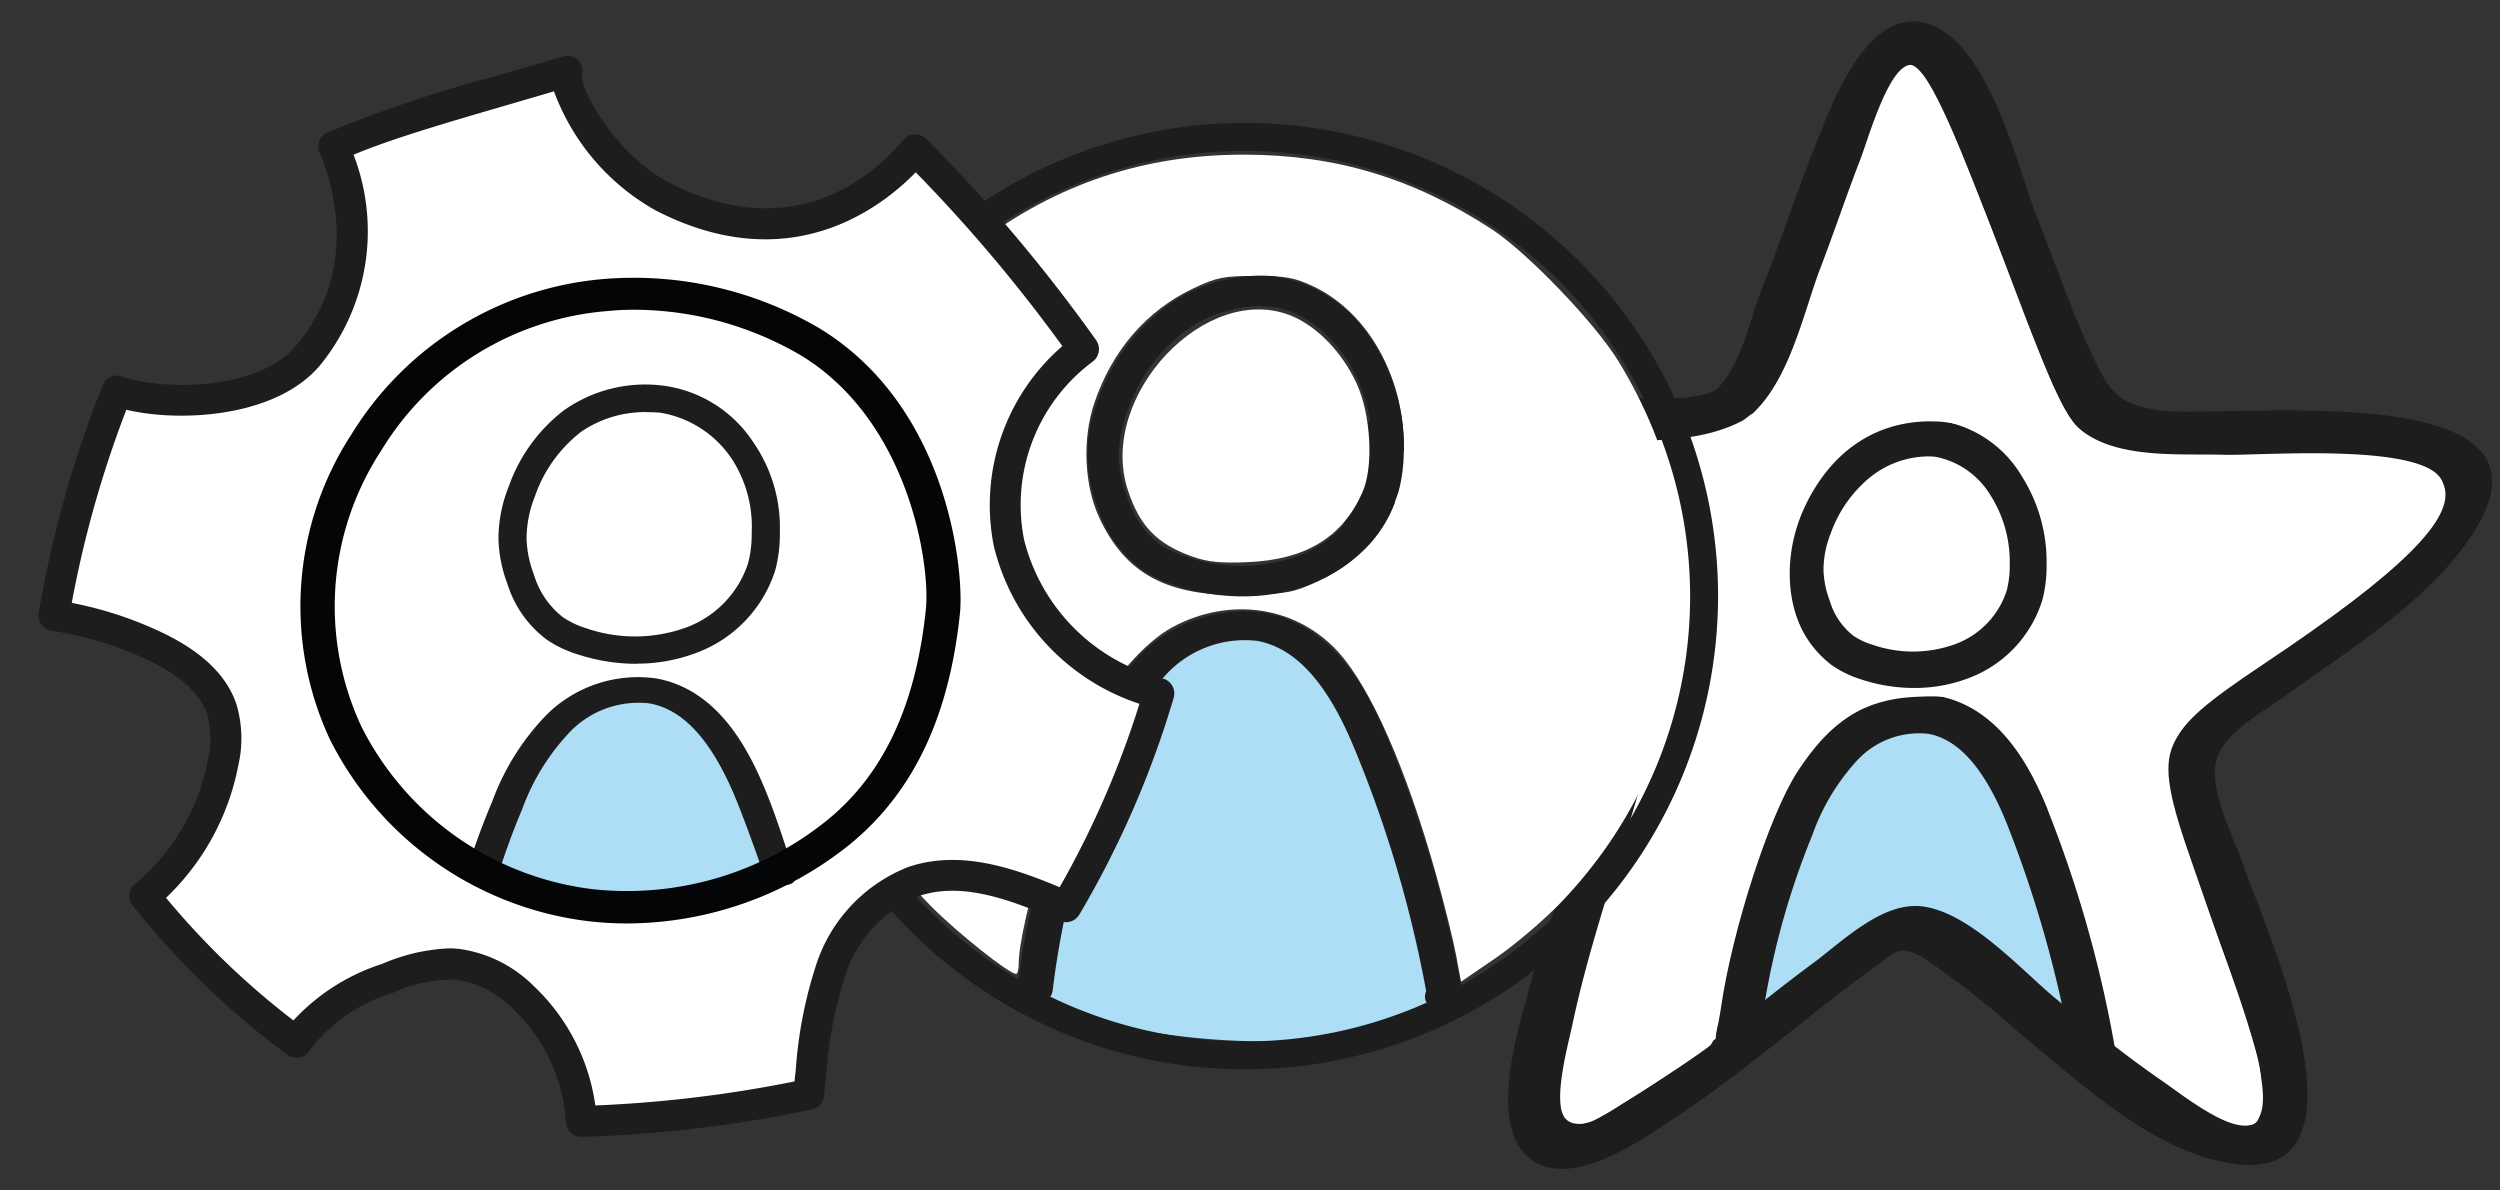
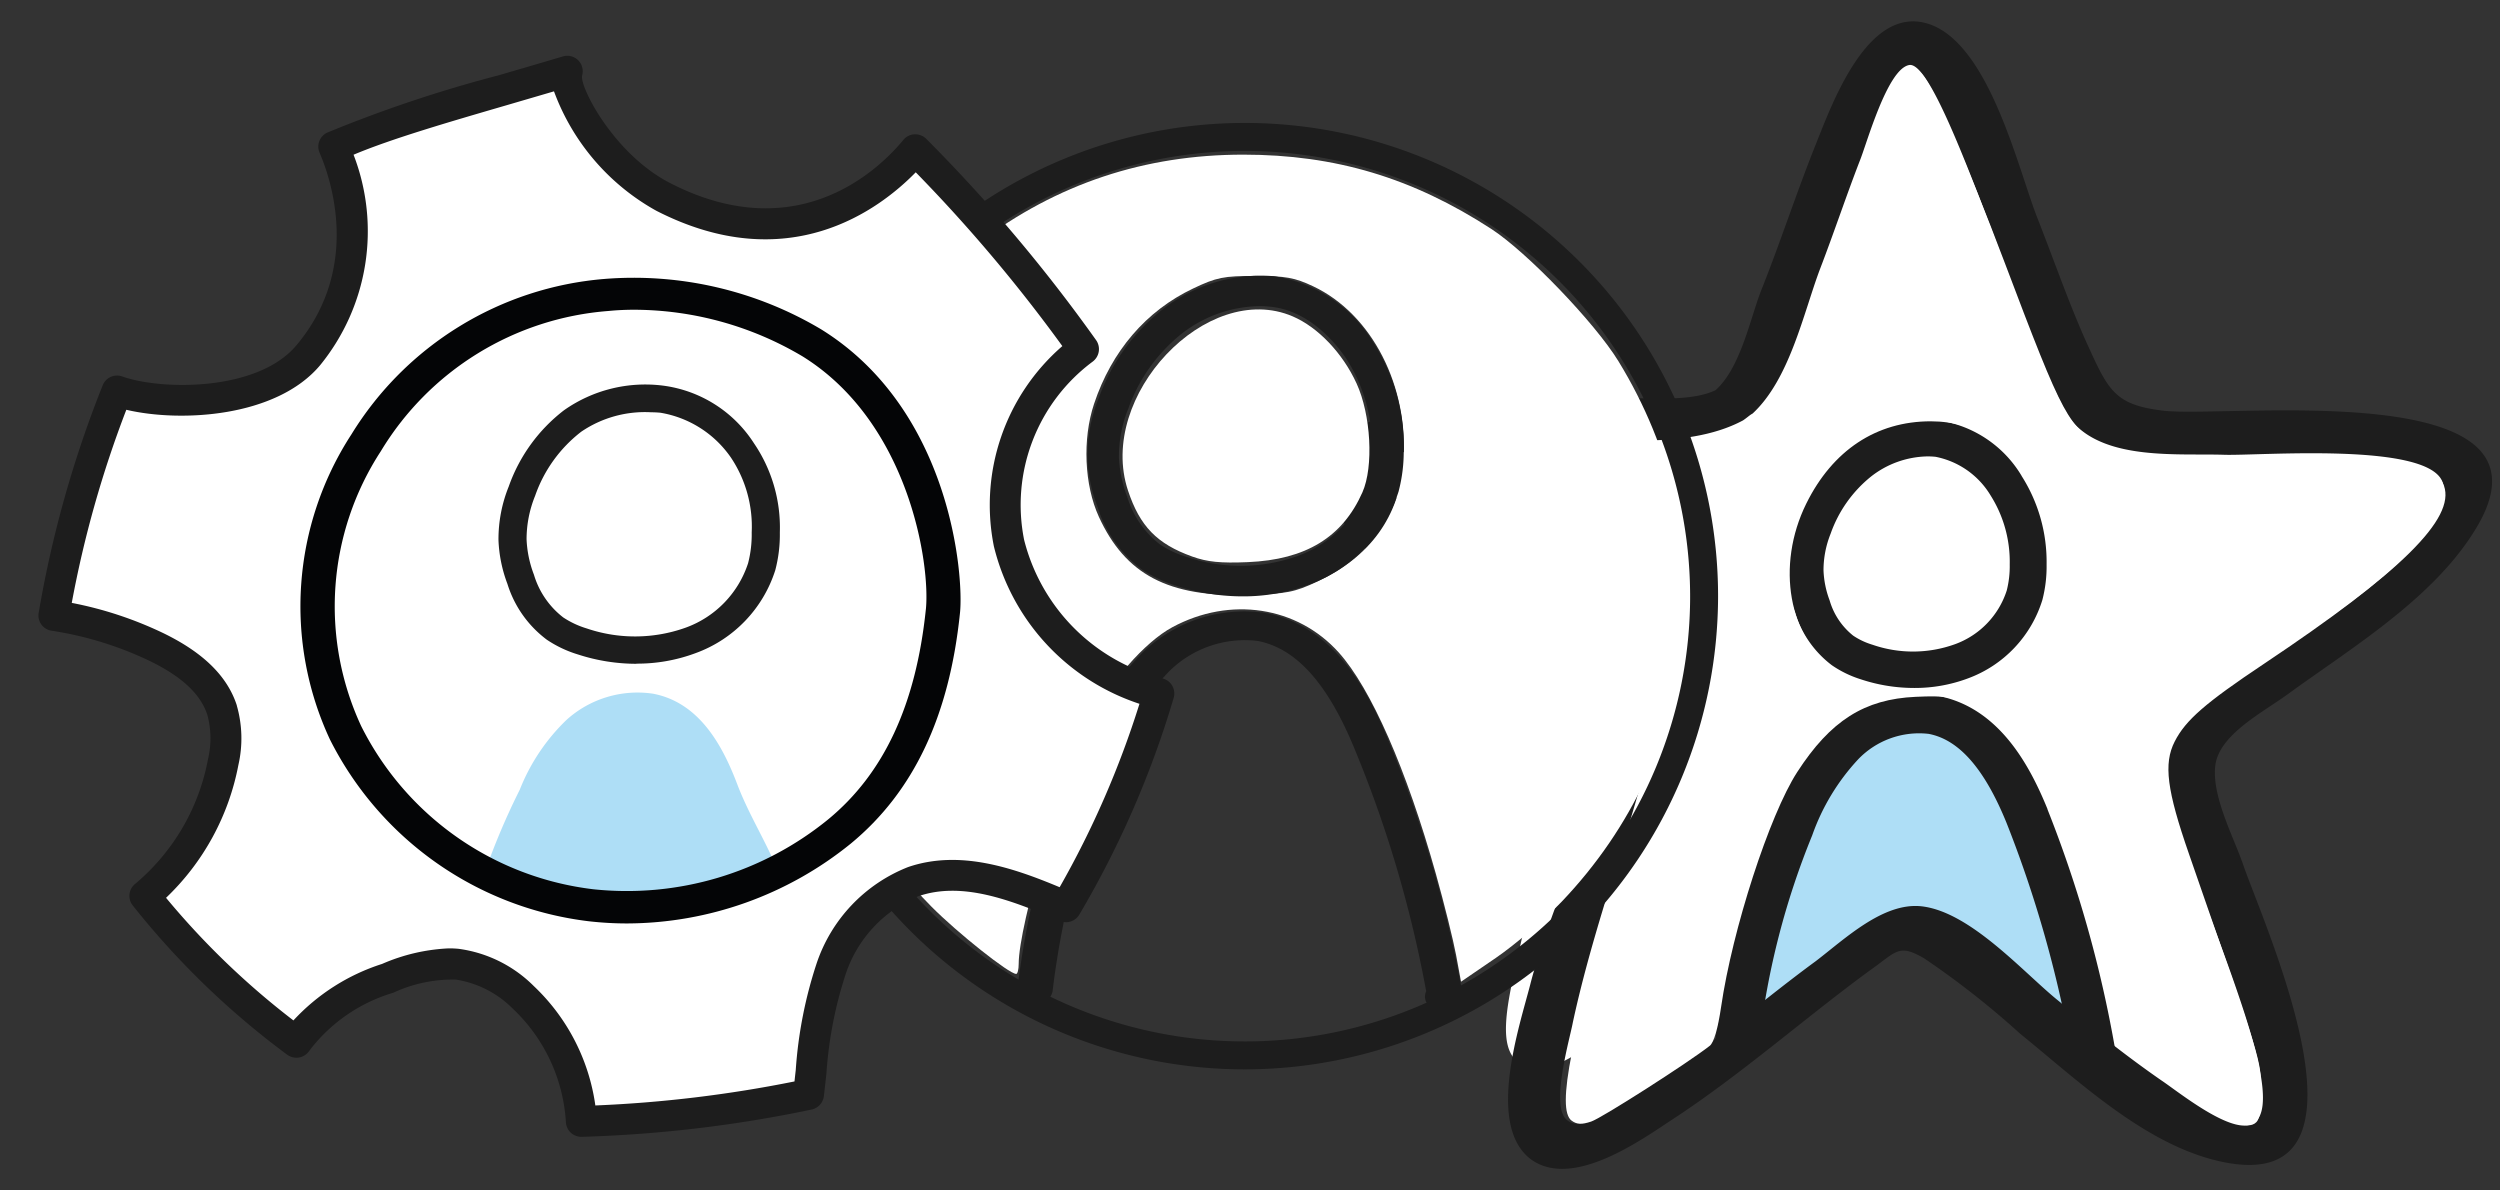
<svg xmlns="http://www.w3.org/2000/svg" xmlns:ns1="http://www.inkscape.org/namespaces/inkscape" xmlns:ns2="http://sodipodi.sourceforge.net/DTD/sodipodi-0.dtd" width="42mm" height="20mm" viewBox="0 0 42 20" version="1.1" id="svg49" ns1:version="1.0.2 (e86c870879, 2021-01-15)" ns2:docname="Cross-funktionalitaet-mit-blau.svg">
  <rect x="0" y="0" width="42" height="20" fill="#333333" stroke="none" />
  <defs id="defs43" />
  <ns2:namedview id="base" pagecolor="#ffffff" bordercolor="#666666" borderopacity="1.0" ns1:pageopacity="0.0" ns1:pageshadow="2" ns1:zoom="3.959798" ns1:cx="161.6572" ns1:cy="72.255205" ns1:document-units="mm" ns1:current-layer="layer1" ns1:document-rotation="0" showgrid="false" ns1:window-width="1920" ns1:window-height="1017" ns1:window-x="-8" ns1:window-y="-8" ns1:window-maximized="1" />
  <g ns1:label="Ebene 1" ns1:groupmode="layer" id="layer1">
    <g id="g1113" transform="translate(-0.601,-16.504)">
      <g id="g1061" transform="translate(1.537,10.792)">
        <g id="Gruppe_27089" data-name="Gruppe 27089" transform="matrix(0.337,0,0,0.337,21.366,6.071)">
-           <path id="Pfad_108747" data-name="Pfad 108747" d="m 55.665,22.485 c -0.532,-2.057 -5.018,-2.1 -9.967,-1.956 -0.7,0.02 -1.265,0.04 -1.588,0.024 -0.364,-0.011 -0.758,-0.012 -1.171,-0.012 -2.036,0 -4.571,-0.007 -5.814,-1.349 -0.715,-0.77 -2.145,-4.581 -3.4,-7.945 -3.07,-8.176 -4.083,-10.363 -5.408,-10.091 -1.161,0.218 -1.9,2.137 -2.683,4.433 -0.111,0.327 -0.2,0.591 -0.272,0.763 -0.344,0.894 -0.669,1.8 -1,2.715 -0.331,0.915 -0.647,1.8 -0.988,2.689 -0.19,0.506 -0.373,1.068 -0.563,1.658 -0.608,1.879 -1.3,4 -2.564,5.216 -0.079,0.05 -0.163,0.111 -0.254,0.182 -0.057,0.044 -0.12,0.094 -0.139,0.111 -2.031,1.084 -4.931,0.967 -7.489,0.866 -0.933,-0.037 -1.835,-0.07 -2.68,-0.057 -0.4,0.015 -0.832,0.017 -1.283,0.02 a 13.837,13.837 0 0 0 -5.375,0.718 2.087,2.087 0 0 0 -1.42,1.489 c -0.221,1.226 0.99,2.369 2.059,3.378 l 0.114,0.107 a 42.964,42.964 0 0 0 5.822,4.513 c 1.454,1 2.959,2.032 4.333,3.179 1.419,1.173 1.164,2.244 0.5,4.363 l -0.168,0.547 c -0.331,1.133 -0.678,2.26 -1.027,3.386 -0.8,2.574 -1.618,5.237 -2.2,7.956 -0.022,0.12 -0.067,0.309 -0.122,0.545 -0.584,2.5 -0.777,4.087 -0.037,4.825 1.026,1.027 2.593,0 3.631,-0.677 l 0.39,-0.25 A 60.368,60.368 0 0 0 21.035,49.4 c 1.042,-0.824 2.084,-1.649 3.159,-2.437 0.223,-0.169 0.457,-0.358 0.7,-0.553 1.22,-0.977 2.741,-2.191 4.087,-2.049 1.651,0.184 3.548,1.923 5.072,3.321 0.52,0.476 1,0.915 1.411,1.244 1.379,1.149 3.213,2.643 5.183,4.006 0.127,0.086 0.3,0.209 0.5,0.353 1.47,1.059 2.882,2 3.981,2 a 1.6,1.6 0 0 0 0.562,-0.1 c 2.094,-0.784 0.747,-4.753 -1.626,-11.165 -1.121,-3.027 -2.391,-6.456 -2.194,-7.513 0.279,-1.534 2.118,-2.752 3.741,-3.827 0.424,-0.282 0.829,-0.55 1.186,-0.811 0.189,-0.131 0.443,-0.3 0.744,-0.5 4.63,-3.081 8.819,-6.29 8.124,-8.884" transform="translate(0.556,0.398)" fill="#ffffff" />
+           <path id="Pfad_108747" data-name="Pfad 108747" d="m 55.665,22.485 c -0.532,-2.057 -5.018,-2.1 -9.967,-1.956 -0.7,0.02 -1.265,0.04 -1.588,0.024 -0.364,-0.011 -0.758,-0.012 -1.171,-0.012 -2.036,0 -4.571,-0.007 -5.814,-1.349 -0.715,-0.77 -2.145,-4.581 -3.4,-7.945 -3.07,-8.176 -4.083,-10.363 -5.408,-10.091 -1.161,0.218 -1.9,2.137 -2.683,4.433 -0.111,0.327 -0.2,0.591 -0.272,0.763 -0.344,0.894 -0.669,1.8 -1,2.715 -0.331,0.915 -0.647,1.8 -0.988,2.689 -0.19,0.506 -0.373,1.068 -0.563,1.658 -0.608,1.879 -1.3,4 -2.564,5.216 -0.079,0.05 -0.163,0.111 -0.254,0.182 -0.057,0.044 -0.12,0.094 -0.139,0.111 -2.031,1.084 -4.931,0.967 -7.489,0.866 -0.933,-0.037 -1.835,-0.07 -2.68,-0.057 -0.4,0.015 -0.832,0.017 -1.283,0.02 a 13.837,13.837 0 0 0 -5.375,0.718 2.087,2.087 0 0 0 -1.42,1.489 l 0.114,0.107 a 42.964,42.964 0 0 0 5.822,4.513 c 1.454,1 2.959,2.032 4.333,3.179 1.419,1.173 1.164,2.244 0.5,4.363 l -0.168,0.547 c -0.331,1.133 -0.678,2.26 -1.027,3.386 -0.8,2.574 -1.618,5.237 -2.2,7.956 -0.022,0.12 -0.067,0.309 -0.122,0.545 -0.584,2.5 -0.777,4.087 -0.037,4.825 1.026,1.027 2.593,0 3.631,-0.677 l 0.39,-0.25 A 60.368,60.368 0 0 0 21.035,49.4 c 1.042,-0.824 2.084,-1.649 3.159,-2.437 0.223,-0.169 0.457,-0.358 0.7,-0.553 1.22,-0.977 2.741,-2.191 4.087,-2.049 1.651,0.184 3.548,1.923 5.072,3.321 0.52,0.476 1,0.915 1.411,1.244 1.379,1.149 3.213,2.643 5.183,4.006 0.127,0.086 0.3,0.209 0.5,0.353 1.47,1.059 2.882,2 3.981,2 a 1.6,1.6 0 0 0 0.562,-0.1 c 2.094,-0.784 0.747,-4.753 -1.626,-11.165 -1.121,-3.027 -2.391,-6.456 -2.194,-7.513 0.279,-1.534 2.118,-2.752 3.741,-3.827 0.424,-0.282 0.829,-0.55 1.186,-0.811 0.189,-0.131 0.443,-0.3 0.744,-0.5 4.63,-3.081 8.819,-6.29 8.124,-8.884" transform="translate(0.556,0.398)" fill="#ffffff" />
          <path id="Pfad_108752" data-name="Pfad 108752" d="m 21.746,54.151 c 0,0 5.409,-4.539 6.966,-5.656 1.557,-1.117 2.624,-0.528 3.739,0.662 a 78.44,78.44 0 0 0 6.741,4.994 c 0,0 -0.76,-5.333 -1.175,-7.234 -0.415,-1.901 -2.956,-9.73 -6.812,-9.6 -3.856,0.13 -5.727,4.615 -6.355,5.973 -0.628,1.358 -3.104,10.861 -3.104,10.861 z" transform="translate(-1.619,-2.949)" fill="#aedef6" />
          <path id="Pfad_108748" data-name="Pfad 108748" d="m 41.72,19.415 c -2.326,-0.273 -2.737,-0.888 -3.7,-3.01 -0.959,-2.052 -1.78,-4.446 -2.669,-6.7 C 34.4,7.237 32.96,1.079 29.949,0.122 c -3.011,-0.957 -4.79,3.968 -5.611,6.02 -0.959,2.395 -1.78,4.927 -2.738,7.321 -0.547,1.436 -1.026,3.831 -2.258,4.925 -1.3,0.616 -3.423,0.343 -4.79,0.41 -2.533,0.069 -5,0 -7.529,0.205 -2.121,0.138 -6.432,0.479 -6.98,3.217 -0.547,3.078 4.311,6.156 6.3,7.662 1.989,1.506 7.391,3.832 7.186,6.363 -0.273,3.9 -2.463,8.006 -3.421,11.768 -0.547,2.122 -2.19,6.979 0,8.69 1.985,1.505 5.27,-0.753 6.912,-1.848 3.49,-2.258 6.639,-5.063 9.993,-7.525 1.368,-0.958 1.437,-1.369 2.737,-0.617 a 42.986,42.986 0 0 1 4.79,3.763 c 2.875,2.326 6.228,5.542 9.991,6.363 8.418,1.847 2.122,-11.836 1.1,-14.847 -0.479,-1.369 -1.574,-3.42 -1.368,-4.925 0.206,-1.505 2.326,-2.6 3.558,-3.489 3.285,-2.395 7.529,-4.927 9.581,-8.552 C 61.5,17.7 45.142,19.758 41.72,19.415 m 5.27,12.315 c -1.78,1.3 -4.79,2.8 -5.2,5.063 -0.548,2.941 6.98,17.172 4.242,18.2 -1.1,0.412 -3.627,-1.641 -4.448,-2.189 -1.78,-1.231 -3.49,-2.6 -5.133,-3.967 -1.711,-1.369 -4.38,-4.448 -6.843,-4.722 -1.917,-0.205 -3.833,1.643 -5.27,2.737 -3.08,2.257 -5.954,4.857 -9.239,6.841 -0.89,0.548 -2.464,1.779 -3.216,1.027 -0.752,-0.752 0.205,-4.037 0.342,-4.789 0.822,-3.832 2.122,-7.527 3.217,-11.29 0.683,-2.257 1.437,-3.967 -0.548,-5.61 -3.285,-2.736 -7.117,-4.72 -10.129,-7.663 -1.3,-1.231 -3.216,-2.941 -0.957,-3.9 1.847,-0.821 4.516,-0.616 6.432,-0.684 3.217,-0.069 7.529,0.684 10.471,-0.89 0.205,-0.136 0.343,-0.273 0.479,-0.342 1.848,-1.71 2.533,-4.994 3.354,-7.184 0.685,-1.779 1.3,-3.627 1.985,-5.4 0.342,-0.822 1.368,-4.584 2.463,-4.79 1.708,-0.346 6.363,15.869 8.208,17.854 1.711,1.847 5.2,1.505 7.46,1.573 1.711,0.069 10.4,-0.683 10.949,1.438 0.753,2.8 -6.843,7.458 -8.622,8.689" fill="#1d1d1d" />
          <path id="Pfad_108749" data-name="Pfad 108749" d="m 16.542,17.679 c -0.875,-2.145 -2.4,-5.067 -5.466,-5.653 a 6.532,6.532 0 0 0 -5.583,1.848 12.482,12.482 0 0 0 -2.735,4.434 40.562,40.562 0 0 0 -2.752,10.668 0.9,0.9 0 0 0 0.2,0.669 1.13,1.13 0 0 0 0.788,0.4 1.069,1.069 0 0 0 1.184,-0.864 38.855,38.855 0 0 1 2.63,-10.2 10.831,10.831 0 0 1 2.292,-3.792 4.207,4.207 0 0 1 3.513,-1.269 c 1.512,0.287 2.781,1.735 3.877,4.423 a 58.8,58.8 0 0 1 3.2,11.222 0.878,0.878 0 0 0 0.07,0.7 1.1,1.1 0 0 0 0.98,0.541 1.242,1.242 0 0 0 0.442,-0.084 l 0.1,-0.041 a 0.951,0.951 0 0 0 0.629,-1.034 60.279,60.279 0 0 0 -3.375,-11.966" transform="translate(19.355,21.599)" fill="#1d1d1d" />
-           <path id="Pfad_108751" data-name="Pfad 108751" d="m 28.19,23.792 a 6.758,6.758 0 0 0 -2.59,5.651 c 0.17,2.508 3.036,4.773 5.481,4.616 2.445,-0.157 5.692,-2.13 5.861,-4.616 A 8.223,8.223 0 0 0 34.086,23.019 C 32.5,21.758 29.724,22.406 28.19,23.792 Z" transform="translate(-1.819,-1.602)" fill="#ffffff" stroke="#707070" stroke-width="1" />
          <path id="Pfad_108750" data-name="Pfad 108750" d="M 13.887,2.778 A 5.785,5.785 0 0 0 9.787,0.029 6.448,6.448 0 0 0 5.253,1.4 a 8.173,8.173 0 0 0 -2.6,3.651 6.632,6.632 0 0 0 -0.469,2.5 6.573,6.573 0 0 0 0.411,2.043 5.213,5.213 0 0 0 1.839,2.634 5.353,5.353 0 0 0 1.439,0.7 8.439,8.439 0 0 0 2.667,0.433 7.541,7.541 0 0 0 2.7,-0.486 6.072,6.072 0 0 0 3.687,-3.9 A 6.652,6.652 0 0 0 15.138,7.204 7.977,7.977 0 0 0 13.89,2.788 M 9.215,1.817 A 3.827,3.827 0 0 1 9.603,1.837 4.127,4.127 0 0 1 12.352,3.772 6.19,6.19 0 0 1 13.3,7.2 4.916,4.916 0 0 1 13.152,8.5 4.222,4.222 0 0 1 10.567,11.181 6.169,6.169 0 0 1 6.453,11.204 3.526,3.526 0 0 1 5.497,10.753 3.48,3.48 0 0 1 4.321,8.993 4.731,4.731 0 0 1 4.017,7.5 4.888,4.888 0 0 1 4.371,5.672 6.363,6.363 0 0 1 6.381,2.825 4.681,4.681 0 0 1 9.215,1.817" transform="translate(20.71,19.87)" fill="#1d1d1d" />
        </g>
        <path style="fill:#ffffff;fill-opacity:1;stroke:none;stroke-width:0.253px;stroke-linecap:butt;stroke-linejoin:miter;stroke-opacity:1" d="m 96.105,92.602 c -0.981,-0.717 -0.059,-5.354 3.269,-16.432 2.325,-7.74 2.359,-7.917 1.813,-9.346 -0.512,-1.342 -1.361,-2.078 -6.831,-5.927 -6.138,-4.319 -9.511,-7.318 -9.887,-8.792 -0.206,-0.806 0.488,-1.486 2.037,-1.997 1.079,-0.356 2.575,-0.431 9.366,-0.472 7.468,-0.045 8.208,-0.09 9.758,-0.586 2.748,-0.88 3.852,-2.436 5.873,-8.281 0.616,-1.781 1.918,-5.43 2.895,-8.109 2.297,-6.304 2.987,-7.432 3.916,-6.405 0.735,0.812 2.886,5.712 5.228,11.908 3.77,9.973 4.089,10.563 6.274,11.582 1.41,0.658 1.42,0.659 9.998,0.808 7.577,0.132 8.749,0.207 9.972,0.635 1.063,0.372 1.441,0.644 1.623,1.167 0.721,2.074 -2.726,5.481 -11.424,11.29 -3.718,2.483 -4.958,3.563 -5.649,4.918 -0.716,1.403 -0.501,3.087 0.911,7.148 4.699,13.513 4.54,12.991 4.554,14.948 0.011,1.462 -0.075,1.92 -0.401,2.128 -0.667,0.427 -2.308,-0.366 -5.52,-2.667 -2.634,-1.888 -2.925,-2.175 -3.133,-3.091 -1.597,-7.064 -3.752,-13.848 -5.22,-16.437 -1.122,-1.978 -2.64,-3.545 -4.15,-4.283 -1.221,-0.597 -1.604,-0.661 -3.463,-0.578 -3.253,0.146 -5.404,1.513 -7.514,4.778 -1.756,2.717 -4.106,9.969 -4.821,14.879 -0.199,1.365 -0.46,2.262 -0.716,2.464 -1.381,1.085 -6.852,4.581 -7.517,4.804 -0.602,0.202 -0.909,0.189 -1.239,-0.053 z M 121.932,64.564 c 1.792,-0.819 2.939,-1.883 3.824,-3.547 0.599,-1.125 0.672,-1.538 0.671,-3.788 -5e-4,-2.33 -0.065,-2.661 -0.83,-4.278 -1.461,-3.088 -3.759,-4.687 -6.733,-4.687 -3.439,0 -6.215,1.837 -7.885,5.217 -1.941,3.927 -1.12,8.576 1.862,10.544 2.355,1.554 6.35,1.791 9.091,0.539 z" id="path1051" transform="scale(0.265)" />
      </g>
      <g id="g1078" transform="translate(7.068,12.51)">
        <g id="g1049" transform="translate(-0.846,-16.903)">
          <path style="fill:#ffffff;fill-opacity:1;stroke:none;stroke-width:0.067px;stroke-linecap:butt;stroke-linejoin:miter;stroke-opacity:1" d="m 18.841,36.941 c -0.046,-0.247 -0.198,-0.86 -0.339,-1.362 -0.493,-1.756 -1.09,-3.117 -1.632,-3.72 -0.698,-0.776 -1.824,-0.948 -2.795,-0.425 -0.465,0.25 -1.052,0.923 -1.372,1.57 -0.485,0.983 -1.21,3.431 -1.21,4.088 0,0.092 -0.019,0.167 -0.042,0.167 -0.119,0 -0.99,-0.692 -1.428,-1.135 -3.179,-3.214 -2.806,-8.434 0.797,-11.147 1.318,-0.993 2.786,-1.482 4.447,-1.482 1.545,0 2.843,0.389 4.166,1.248 0.6,0.39 1.738,1.574 2.135,2.221 1.814,2.957 1.431,6.586 -0.957,9.086 -0.28,0.293 -0.775,0.715 -1.098,0.937 l -0.589,0.403 z m -2.326,-6.276 c 0.88,-0.412 1.373,-1.092 1.441,-1.991 0.097,-1.282 -0.527,-2.502 -1.518,-2.968 -0.31,-0.146 -0.461,-0.173 -0.969,-0.173 -0.535,0 -0.65,0.023 -1.044,0.21 -0.789,0.374 -1.37,1.05 -1.666,1.94 -0.197,0.592 -0.164,1.36 0.081,1.896 0.446,0.972 1.166,1.351 2.497,1.313 0.66,-0.019 0.784,-0.043 1.178,-0.227 z" id="path187" />
          <g id="Gruppe_24126" data-name="Gruppe 24126" transform="matrix(0.265,0,0,0.265,7.343,22.963)">
            <g id="Gruppe_24124" data-name="Gruppe 24124" transform="translate(15.569,9.67)">
              <g id="Gruppe_24121" data-name="Gruppe 24121" transform="translate(1.078,22.362)">
-                 <path id="Pfad_49796" data-name="Pfad 49796" d="m 69.064,426.017 a 34.562,34.562 0 0 0 7.882,-0.885 28.069,28.069 0 0 0 3.068,-0.887 102.47,102.47 0 0 0 -5.02,-17.849 c -1.038,-2.733 -2.679,-5.828 -6.007,-6.466 a 7.563,7.563 0 0 0 -6.163,1.858 14.082,14.082 0 0 0 -3.339,4.98 60,60 0 0 0 -4.885,16.876 47.633,47.633 0 0 0 14.464,2.373 z" transform="translate(-54.598,-399.825)" fill="#aedef6" />
-               </g>
+                 </g>
              <g id="Gruppe_24122" data-name="Gruppe 24122" transform="translate(0,21.264)">
                <path id="Pfad_49797" data-name="Pfad 49797" d="m 81.091,424.7 a 1.163,1.163 0 0 1 -1.018,-0.527 0.756,0.756 0 0 1 -0.025,-0.717 75.864,75.864 0 0 0 -4.638,-15.6 c -1.681,-4.007 -3.665,-6.17 -6.066,-6.615 a 6.806,6.806 0 0 0 -5.6,1.939 15.873,15.873 0 0 0 -3.486,5.577 54.83,54.83 0 0 0 -3.9,14.722 1.093,1.093 0 0 1 -1.226,0.817 0.982,0.982 0 0 1 -1,-0.993 56.285,56.285 0 0 1 4.016,-15.134 17.386,17.386 0 0 1 3.912,-6.179 9.259,9.259 0 0 1 7.792,-2.52 c 4.287,0.8 6.439,4.833 7.686,7.8 a 77.707,77.707 0 0 1 4.81,16.335 0.885,0.885 0 0 1 -0.627,0.95 l -0.156,0.061 a 1.349,1.349 0 0 1 -0.474,0.084 z" transform="translate(-54.122,-399.34)" fill="#1d1d1d" />
              </g>
              <g id="Gruppe_24123" data-name="Gruppe 24123" transform="translate(4.444)">
                <path id="Pfad_49798" data-name="Pfad 49798" d="m 65.916,410.282 a 13.54,13.54 0 0 1 -4.174,-0.667 8.357,8.357 0 0 1 -2.208,-1.045 7.861,7.861 0 0 1 -2.808,-3.975 9.781,9.781 0 0 1 -0.638,-3.106 9.964,9.964 0 0 1 0.731,-3.81 12.563,12.563 0 0 1 4.066,-5.613 10.134,10.134 0 0 1 7.014,-2.082 v 0 a 8.912,8.912 0 0 1 6.3,4.172 12.121,12.121 0 0 1 1.943,6.783 9.882,9.882 0 0 1 -0.326,2.7 9.267,9.267 0 0 1 -5.69,5.9 11.851,11.851 0 0 1 -4.21,0.743 z m 1.1,-18.4 a 8.2,8.2 0 0 0 -4.9,1.71 10.638,10.638 0 0 0 -3.421,4.753 8.189,8.189 0 0 0 -0.609,3.1 8.05,8.05 0 0 0 0.525,2.514 6.016,6.016 0 0 0 2.088,3.038 6.264,6.264 0 0 0 1.679,0.781 10.678,10.678 0 0 0 7,-0.043 7.278,7.278 0 0 0 4.491,-4.6 8.17,8.17 0 0 0 0.256,-2.192 10.221,10.221 0 0 0 -1.62,-5.724 c -0.613,-0.912 -2.31,-3.054 -4.821,-3.3 v 0 a 6.733,6.733 0 0 0 -0.666,-0.037 z" transform="translate(-56.086,-389.941)" fill="#1d1d1d" />
              </g>
            </g>
            <g id="Gruppe_24125" data-name="Gruppe 24125">
              <path id="Pfad_49799" data-name="Pfad 49799" d="m 77.217,445.62 a 30,30 0 1 1 30,-30 30.032,30.032 0 0 1 -30,30 z m 0,-58.227 a 28.228,28.228 0 1 0 28.228,28.228 28.26,28.26 0 0 0 -28.228,-28.228 z" transform="translate(-47.218,-385.622)" fill="#1d1d1d" />
            </g>
          </g>
        </g>
        <path style="fill:#ffffff;fill-opacity:1;stroke:none;stroke-width:0.253px;stroke-linecap:butt;stroke-linejoin:miter;stroke-opacity:1" d="m 51.172,50.352 c -2.228,-0.801 -3.313,-1.916 -4.065,-4.182 -1.986,-5.98 5.013,-13.377 10.446,-11.039 1.605,0.691 3.161,2.325 4.045,4.25 0.914,1.991 1.091,5.273 0.372,6.9 -1.261,2.85 -3.594,4.273 -7.263,4.428 -1.739,0.074 -2.57,-0.01 -3.536,-0.357 z" id="path1063" transform="scale(0.265)" />
      </g>
      <g id="Gruppe_35449" data-name="Gruppe 35449" transform="matrix(0.265,0,0,0.265,1.247,17.44)">
        <path id="Pfad_333970" data-name="Pfad 333970" d="m 4.37,20.644 c 2.652,0.946 9.3,1.088 12.119,-2.264 a 12.544,12.544 0 0 0 1.62,-13.231 c 3.133,-1.5 9.011,-3.037 14.806,-4.782 -0.385,1.387 2.371,6.07 6.085,7.976 8.479,4.344 14.148,-0.77 15.971,-3 a 100.474,100.474 0 0 1 10.669,12.647 12.3,12.3 0 0 0 -4.726,12.29 13.1,13.1 0 0 0 9.5,9.537 59.568,59.568 0 0 1 -5.883,13.52 c -3.079,-1.328 -6.522,-2.681 -9.695,-1.588 a 9.08,9.08 0 0 0 -5.204,5.551 33.965,33.965 0 0 0 -1.425,7.936 82.2,82.2 0 0 1 -14.4,1.711 11.782,11.782 0 0 0 -3.678,-7.859 7.341,7.341 0 0 0 -4.189,-2.1 9.851,9.851 0 0 0 -4.41,0.9 11.265,11.265 0 0 0 -5.787,4.052 50.859,50.859 0 0 1 -9.6,-9.281 14.486,14.486 0 0 0 4.957,-8.49 6.813,6.813 0 0 0 -0.072,-3.282 c -0.6,-1.9 -2.392,-3.159 -4.186,-4.026 a 23.141,23.141 0 0 0 -6.476,-1.991 69.956,69.956 0 0 1 4,-14.226" transform="translate(0.613,0.614)" fill="#ffffff" />
        <path id="Pfad_333971" data-name="Pfad 333971" d="M 71.882,39.948 A 0.982,0.982 0 0 0 71.275,39.48 12.106,12.106 0 0 1 62.486,30.686 11.32,11.32 0 0 1 66.825,19.4 0.988,0.988 0 0 0 67.055,18.037 101.116,101.116 0 0 0 56.286,5.272 1,1 0 0 0 55.543,4.983 0.974,0.974 0 0 0 54.829,5.341 c -1.4,1.7 -6.573,6.939 -14.766,2.742 C 36.454,6.236 34.281,1.924 34.468,1.246 a 0.977,0.977 0 0 0 -1.224,-1.2 C 32.055,0.4 30.863,0.749 29.689,1.091 l -0.5,0.147 A 84.107,84.107 0 0 0 18.3,4.879 0.977,0.977 0 0 0 17.824,6.154 c 0.7,1.617 2.665,7.279 -1.473,12.21 -2.473,2.94 -8.588,2.847 -11.039,1.97 a 0.978,0.978 0 0 0 -1.24,0.564 70.986,70.986 0 0 0 -4.058,14.423 0.976,0.976 0 0 0 0.815,1.131 22.136,22.136 0 0 1 6.2,1.906 c 2.053,0.992 3.258,2.117 3.681,3.44 a 5.707,5.707 0 0 1 0.037,2.809 13.542,13.542 0 0 1 -4.622,7.9 0.976,0.976 0 0 0 -0.155,1.353 51.783,51.783 0 0 0 9.786,9.462 0.983,0.983 0 0 0 1.417,-0.241 10.368,10.368 0 0 1 5.317,-3.675 8.965,8.965 0 0 1 3.964,-0.837 6.5,6.5 0 0 1 3.617,1.844 10.791,10.791 0 0 1 3.368,7.2 0.977,0.977 0 0 0 0.978,0.925 h 0.024 a 82.478,82.478 0 0 0 14.576,-1.729 0.989,0.989 0 0 0 0.775,-0.845 c 0.056,-0.486 0.112,-0.97 0.163,-1.449 a 25.8,25.8 0 0 1 1.208,-6.257 8.112,8.112 0 0 1 4.608,-4.969 c 2.756,-0.954 5.827,0.2 8.987,1.564 a 0.979,0.979 0 0 0 1.227,-0.4 60.882,60.882 0 0 0 5.985,-13.747 1,1 0 0 0 -0.088,-0.759 M 12.58,41.2 c -0.6,-1.863 -2.133,-3.371 -4.7,-4.611 a 23.842,23.842 0 0 0 -5.768,-1.9 69.18,69.18 0 0 1 3.459,-12.243 c 3.44,0.813 9.51,0.481 12.282,-2.82 A 13.454,13.454 0 0 0 19.976,6.277 c 2.392,-1.008 5.979,-2.053 9.767,-3.157 0.965,-0.283 1.949,-0.569 2.94,-0.861 a 14.307,14.307 0 0 0 6.487,7.57 C 47.528,14.114 53.305,9.76 55.617,7.391 A 98.393,98.393 0 0 1 64.911,18.409 13.327,13.327 0 0 0 60.57,31.1 14,14 0 0 0 69.8,41.087 59.221,59.221 0 0 1 64.74,52.714 C 61.781,51.476 58.394,50.319 55.133,51.436 A 9.968,9.968 0 0 0 49.325,57.568 27.436,27.436 0 0 0 48.01,64.3 c -0.027,0.238 -0.053,0.481 -0.08,0.727 a 80.624,80.624 0 0 1 -12.625,1.523 12.869,12.869 0 0 0 -3.9,-7.567 8.293,8.293 0 0 0 -4.763,-2.363 6.264,6.264 0 0 0 -0.631,-0.029 11.9,11.9 0 0 0 -4.226,0.986 13.082,13.082 0 0 0 -5.621,3.582 49.894,49.894 0 0 1 -8.075,-7.773 15.693,15.693 0 0 0 4.587,-8.425 7.564,7.564 0 0 0 -0.1,-3.758" fill="#1d1d1d" />
-         <rect id="Rechteck_2004" data-name="Rechteck 2004" width="72.01" height="68.538" transform="translate(0.001)" fill="none" x="0" y="0" />
        <g id="Gruppe_35450" data-name="Gruppe 35450" transform="translate(27.096,20.868)">
          <path id="Pfad_333179" data-name="Pfad 333179" d="m 61.5,10.765 a 7.714,7.714 0 0 0 -4.756,1.326 9.423,9.423 0 0 0 -3.149,4.38 7.845,7.845 0 0 0 -0.582,2.967 7.636,7.636 0 0 0 0.5,2.41 5.764,5.764 0 0 0 2,2.913 6.027,6.027 0 0 0 1.608,0.75 10.23,10.23 0 0 0 6.708,-0.041 6.974,6.974 0 0 0 4.3,-4.409 7.8,7.8 0 0 0 0.245,-2.1 8.458,8.458 0 0 0 -1.41,-5.092 7.3,7.3 0 0 0 -4.82,-3.069 6.444,6.444 0 0 0 -0.648,-0.032" transform="translate(-49.701,-9.561)" fill="#ffffff" />
          <path id="Pfad_333180" data-name="Pfad 333180" d="m 69.714,40.532 c -0.58,-1.965 -1.953,-3.964 -2.8,-6.194 -0.923,-2.434 -2.383,-5.192 -5.343,-5.76 a 6.716,6.716 0 0 0 -5.483,1.655 12.537,12.537 0 0 0 -2.972,4.437 44.228,44.228 0 0 0 -2.258,5.352 c 1.762,0.829 12.682,3.271 18.856,0.51 z" transform="translate(-49.701,-9)" fill="#aedef6" />
-           <path id="Pfad_333181" data-name="Pfad 333181" d="m 68.732,40.479 c 0,0 -1.206,-3.517 -1.979,-5.361 -1.5,-3.569 -3.262,-5.5 -5.4,-5.894 a 6.044,6.044 0 0 0 -4.979,1.728 14.132,14.132 0 0 0 -3.1,4.97 c -0.521,1.237 -0.991,2.5 -1.506,4.078 A 5.153,5.153 0 0 1 49.7,40.033 48.225,48.225 0 0 1 51.389,35.4 15.49,15.49 0 0 1 54.87,29.894 8.229,8.229 0 0 1 61.8,27.645 c 3.815,0.711 5.729,4.307 6.838,6.95 0.769,1.833 1.469,4.118 1.879,5.4 0.41,1.282 -1.785,0.484 -1.785,0.484 z" transform="translate(-49.701,-9.03)" fill="#1d1d1d" />
          <path id="Pfad_333182" data-name="Pfad 333182" d="m 60.513,27.28 a 11.992,11.992 0 0 1 -3.713,-0.594 7.343,7.343 0 0 1 -1.965,-0.932 7.006,7.006 0 0 1 -2.5,-3.541 8.766,8.766 0 0 1 -0.566,-2.769 8.9,8.9 0 0 1 0.649,-3.4 10.493,10.493 0 0 1 3.5,-4.834 8.951,8.951 0 0 1 6.3,-1.563 8.089,8.089 0 0 1 5.749,3.654 9.483,9.483 0 0 1 1.639,5.648 8.863,8.863 0 0 1 -0.29,2.4 8.255,8.255 0 0 1 -5.062,5.259 10.546,10.546 0 0 1 -3.744,0.662 m 0.926,-15.936 a 7.169,7.169 0 0 0 -4.419,1.232 8.768,8.768 0 0 0 -2.927,4.069 7.3,7.3 0 0 0 -0.54,2.758 7.081,7.081 0 0 0 0.467,2.24 5.352,5.352 0 0 0 1.856,2.707 5.645,5.645 0 0 0 1.494,0.7 9.511,9.511 0 0 0 6.233,-0.038 6.481,6.481 0 0 0 3.994,-4.1 7.289,7.289 0 0 0 0.228,-1.953 7.866,7.866 0 0 0 -1.31,-4.733 6.786,6.786 0 0 0 -4.474,-2.852 q -0.3,-0.029 -0.6,-0.029" transform="translate(-49.701,-9.598)" fill="#1d1d1d" />
        </g>
        <path id="Pfad_333973" data-name="Pfad 333973" d="M 33.019,3.288 A 23.234,23.234 0 0 0 19.277,0.092 20.814,20.814 0 0 0 3.238,9.945 19.991,19.991 0 0 0 1.871,29.28 21.2,21.2 0 0 0 18.326,40.817 21.524,21.524 0 0 0 20.709,40.951 22.634,22.634 0 0 0 34.894,35.89 c 3.98,-3.283 6.249,-8.069 6.924,-14.629 0.245,-2.334 -0.557,-12.862 -8.8,-17.973 m 6.636,17.748 c -0.628,6.04 -2.652,10.4 -6.189,13.315 A 20.19,20.19 0 0 1 18.584,38.785 18.968,18.968 0 0 1 3.86,28.448 18.018,18.018 0 0 1 5.1,11.015 18.5,18.5 0 0 1 19.52,2.124 c 0.54,-0.054 1.1,-0.08 1.672,-0.08 A 21,21 0 0 1 31.836,5 c 6.786,4.212 8.106,13.234 7.819,16.041" transform="translate(16.604,14.06)" fill="#040506" />
      </g>
    </g>
  </g>
</svg>